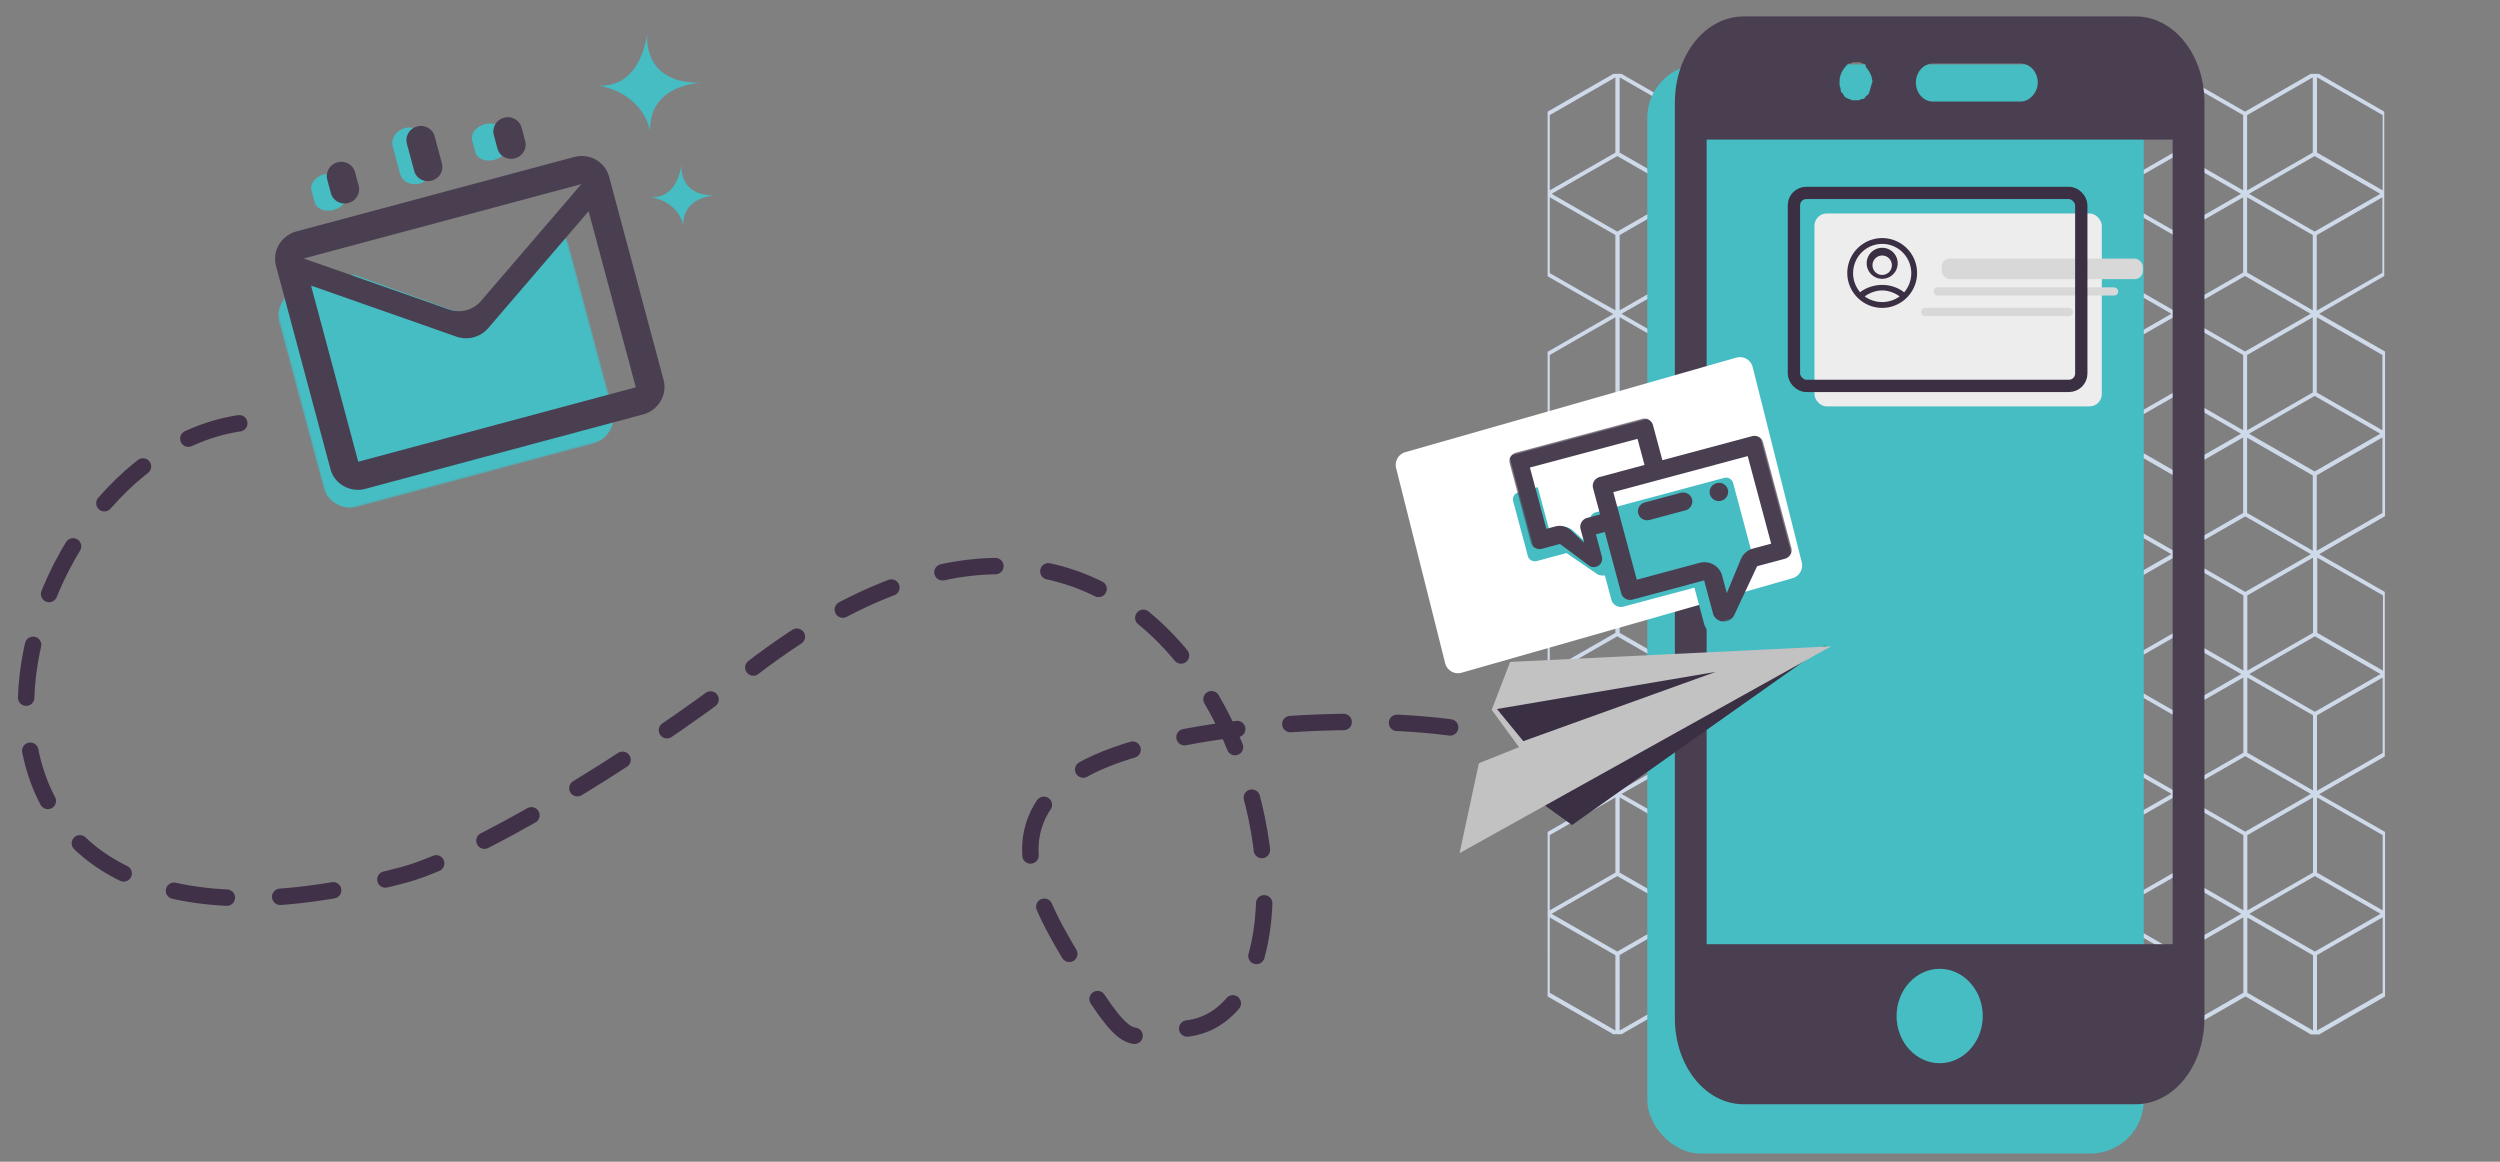
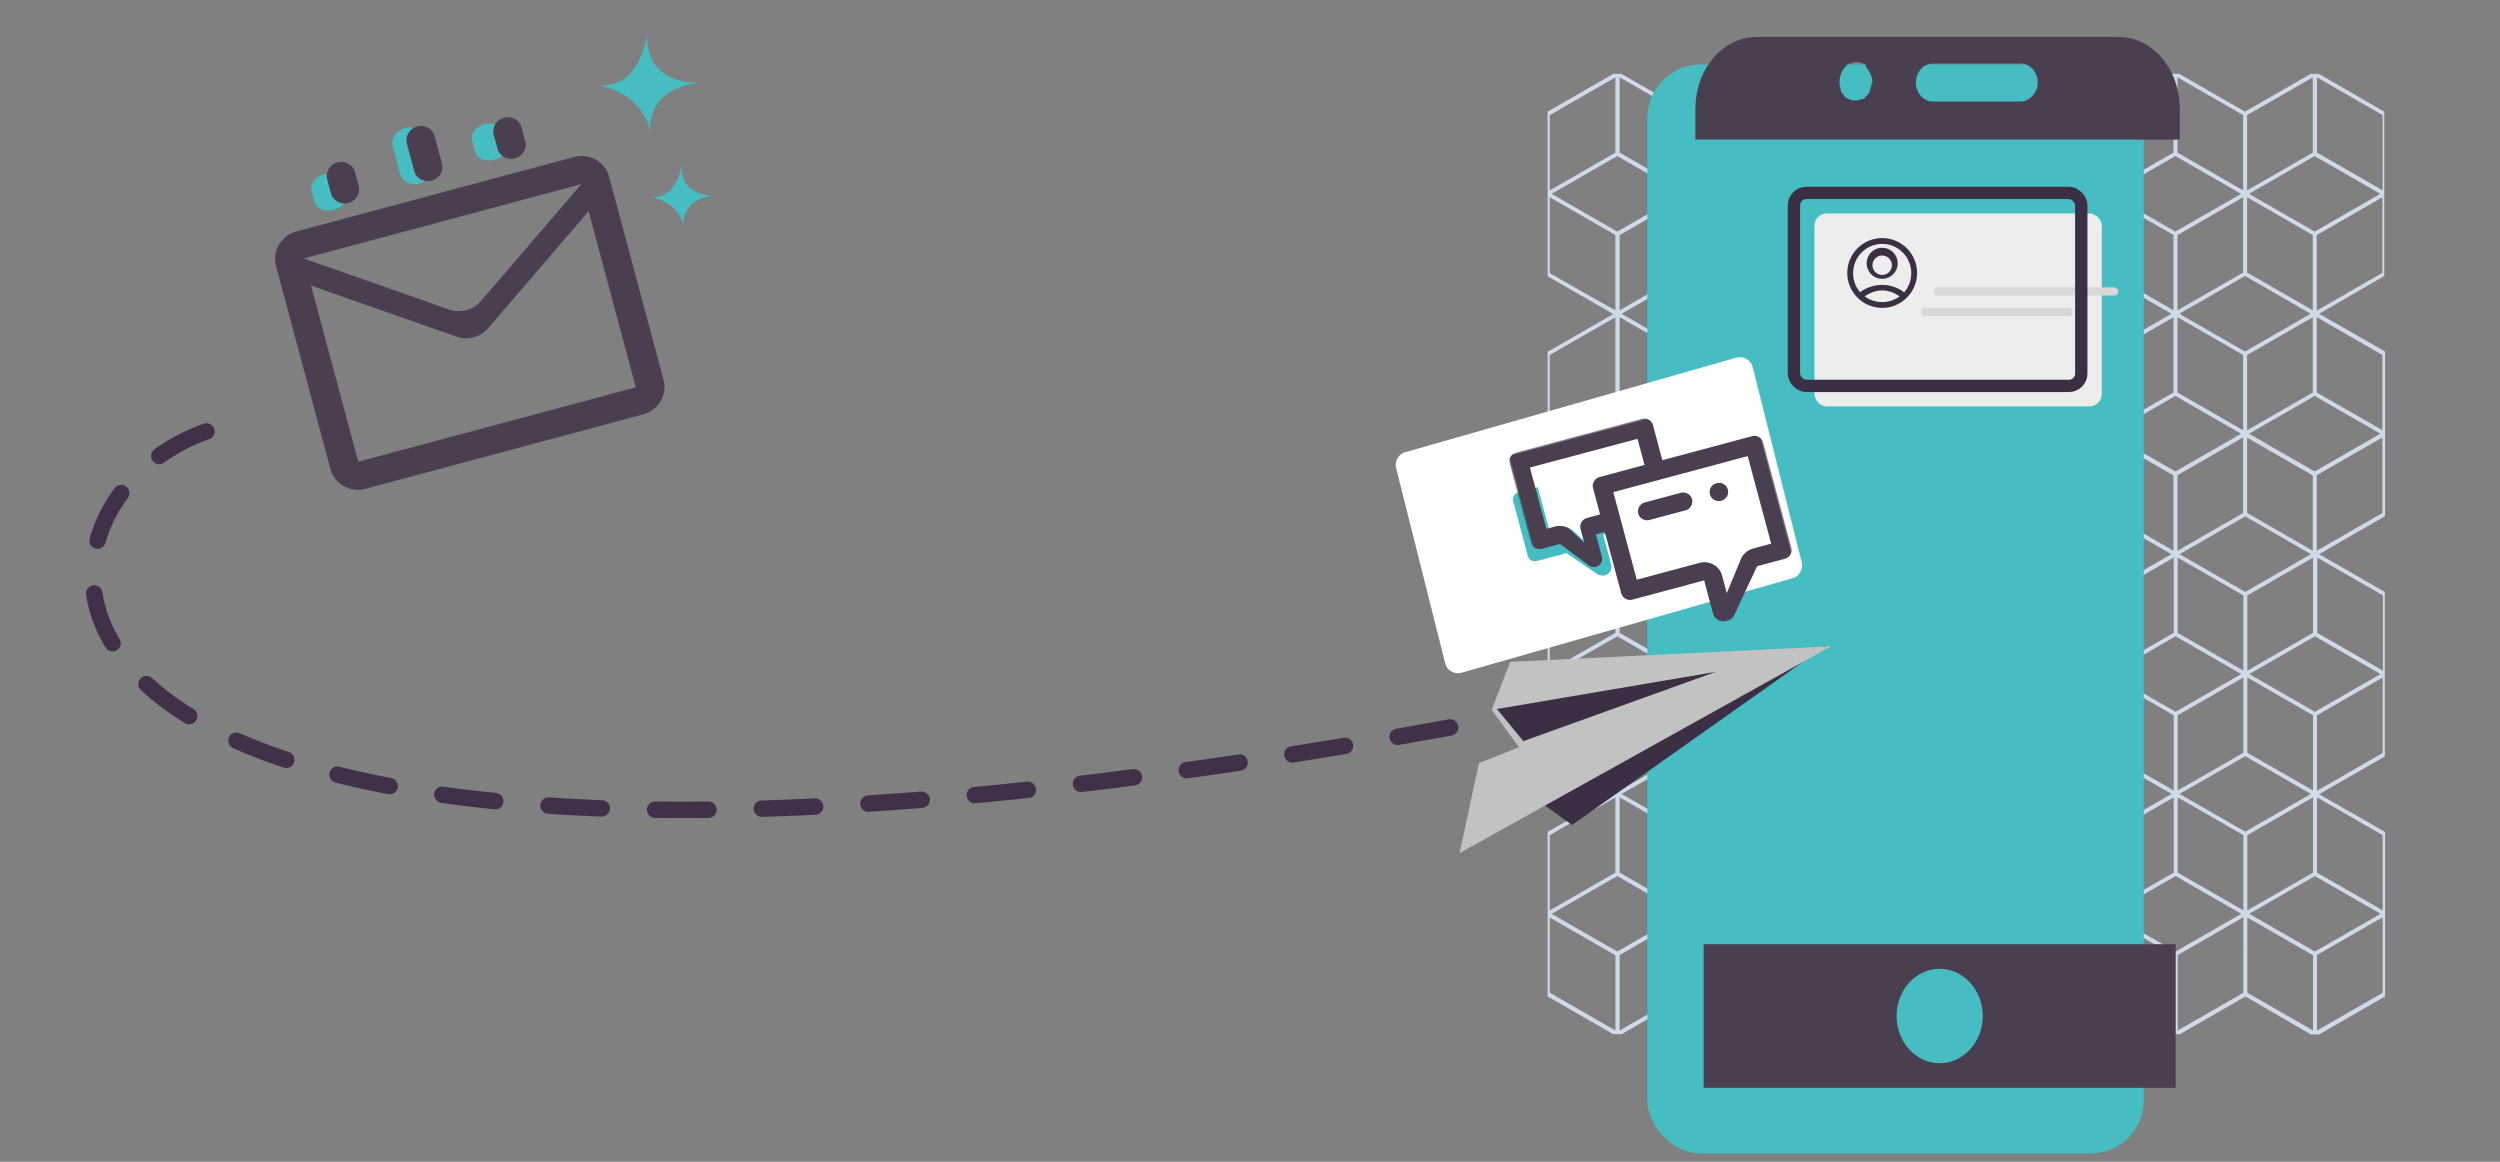
<svg xmlns="http://www.w3.org/2000/svg" xmlns:xlink="http://www.w3.org/1999/xlink" viewBox="0 0 609 283">
  <rect x="0" y="0" width="609" height="283" fill="#808080" stroke="none" />
  <defs>
    <path id="a" d="M0 0h61v53H0z" />
-     <path id="c" d="M0 0h73v55H0z" />
  </defs>
  <g fill="none" fill-rule="evenodd">
    <g fill="#CEDAEA">
      <path d="M562.931 135l-15.996 9.194L530.94 135h-2.008l-15.996 9.194L497.004 135h-2.008L479 144.194v40.08l15.996 9.194L479 202.662v40.079l15.996 9.194h2.008L513 242.741l15.996 9.194h2.008L547 242.741 562.931 252h2.008l7.836-4.532L581 242.74v-40.08l-16.061-9.193 15.996-9.195v-40.079L564.94 135h-2.008zm1.555 19.165v-18.323l15.996 9.194v18.324l-15.996-9.195zm-17.033-9.129l15.997-9.194v18.323l-15.997 9.195v-18.324zm-16.967 9.13v-18.324l15.996 9.194v18.324l-15.996-9.195zm-16.968-9.13l15.996-9.194v18.323l-15.996 9.195v-18.324zm-17.032 9.13v-18.324l15.996 9.194v18.324l-15.996-9.195zm-17.033-9.13h.13l15.867-9.194v18.323l-15.997 9.195v-18.324zm68.454 19.165l15.996-9.194 8.225 4.727 7.771 4.467-15.996 9.195-15.996-9.195zm-33.936 0l15.997-9.194 8.224 4.727 7.772 4.467-15.996 9.195-15.997-9.195zm-33.935 0l15.996-9.194 8.225 4.727 7.772 4.467-15.997 9.195-15.996-9.195zm84.385 10.036l15.996-9.194v18.389l-15.996 9.194v-18.389zm-16.968 9.13v-18.324l15.997 9.194v18.324l-15.997-9.194zm-16.967-9.13l15.996-9.194v18.324l-15.996 9.194v-18.324zm-16.968 9.13v-18.324l15.996 9.194v18.324l-15.996-9.194zm-17.032-9.13l15.996-9.194v18.324l-15.996 9.194v-18.324zm-8.678 13.921l-8.225-4.726v-18.389l15.996 9.194v18.324l-7.771-4.403zm43.131 5.245l15.996-9.194 15.996 9.194-15.996 9.194-15.996-9.194zm-33.935 0L513 184.209l15.996 9.194L513 202.597l-15.996-9.194zm67.417 19.165v-18.323l15.996 9.194v18.324l-15.996-9.195zm-16.968-9.13l15.997-9.193v18.323l-15.997 9.195v-18.324zm-16.967 9.13v-18.323l15.996 9.194v18.324l-15.996-9.195zm-16.968-9.13l15.996-9.193v18.323l-15.996 9.195v-18.324zm-17.032 9.13v-18.323l15.996 9.194v18.324l-15.996-9.195zm-16.968-9.13l15.996-9.193v18.323l-15.996 9.195v-18.324zm68.389 19.166l15.996-9.194 15.996 9.194-15.996 9.195-15.996-9.195zm-33.936 0l15.997-9.194 15.996 9.194-15.996 9.195-15.997-9.195zm-34 0l15.997-9.194 15.996 9.194-15.996 9.195-15.997-9.195zm84.45 10.036l15.996-9.194v18.389l-15.996 9.194V232.64zm-33.935 0l15.996-9.194v18.389l-15.996 9.194V232.64zm-34 0l15.996-9.194v18.389l-15.996 9.194V232.64zm50.967 9.195V223.51l15.997 9.194v18.324l-15.997-9.194zm-33.935 0V223.51l15.996 9.194v18.324l-15.996-9.194zm-34.065 0V223.51l15.997 9.13v18.388l-15.997-9.194zM460.996 135L445 144.194 429.004 135h-2.008L411 144.194 395.004 135h-2.008L377 144.194v40.08l15.996 9.194L377 202.662v40.079l15.996 9.194h2.008L411 242.741 426.931 252h2.008l15.996-9.194L460.931 252h2.008l7.836-4.532L479 242.74v-40.08l-15.996-9.193L479 184.273v-40.079L462.939 135h-1.943zm1.49 19.165v-18.323l15.996 9.194v18.324l-15.996-9.195zm-16.968-9.129l15.996-9.194v18.323l-15.996 9.195v-18.324zm-16.968 9.13v-18.324l15.997 9.194v18.324l-15.997-9.195zm-17.032-9.13l15.996-9.194v18.323l-15.996 9.195v-18.324zm-16.968 9.13v-18.324l15.997 9.194v18.324l-15.997-9.195zm-17.032-9.13l15.996-9.194v18.323l-15.996 9.195v-18.324zm68.453 19.165l15.997-9.194 8.224 4.727 7.772 4.467-15.996 9.195-15.997-9.195zm-33.935 0l15.996-9.194 8.225 4.727 7.772 4.467-15.997 9.195-15.996-9.195zm-34.065 0l15.997-9.194 8.224 4.727 7.772 4.467-15.996 9.195-15.997-9.195zm84.515 10.036l15.996-9.194v18.389l-15.996 9.194v-18.389zm-16.968 9.13v-18.324l15.996 9.194v18.324l-15.996-9.194zm-16.968-9.13l15.997-9.194v18.324l-15.997 9.194v-18.324zm-17.032 9.13v-18.324l15.996 9.194v18.324l-15.996-9.194zm-16.968-9.13l15.997-9.194v18.324l-15.997 9.194v-18.324zm-8.807 13.921l-8.225-4.726v-18.389l15.996 9.194v18.324l-7.771-4.403zm43.26 5.245L445 184.209l15.996 9.194L445 202.597l-15.996-9.194zm-34 0l16.062-9.13 15.996 9.195-15.996 9.13-16.061-9.195zm67.483 19.165v-18.323l15.996 9.194v18.324l-15.996-9.195zm-16.968-9.13l15.996-9.193v18.323l-15.996 9.195v-18.324zm-16.968 9.13v-18.323l15.997 9.194v18.324l-15.997-9.195zm-17.032-9.13l15.996-9.193v18.323l-15.996 9.195v-18.324zm-16.968 9.13v-18.323l15.997 9.194v18.324l-15.997-9.195zm-17.032-9.13l15.996-9.193v18.323l-15.996 9.195v-18.324zm68.453 19.166l15.997-9.194 15.996 9.194-15.996 9.195-15.997-9.195zm-33.935 0l15.996-9.194 15.997 9.194-15.997 9.195-15.996-9.195zm-34.065 0l15.997-9.194 15.996 9.194-15.996 9.195-15.997-9.195zm84.515 10.036l15.996-9.194v18.389l-15.996 9.194V232.64zm-33.936 0l15.997-9.194v18.389l-15.997 9.194V232.64zm-34 0l15.997-9.194v18.389l-15.997 9.194V232.64zm50.968 9.195V223.51l15.996 9.194v18.324l-15.996-9.194zm-34 0V223.51l15.996 9.194v18.324l-15.996-9.194zm-34 0V223.51l15.996 9.194v18.324l-15.996-9.194zM562.872 18l-15.99 9.2L530.89 18h-2.007l-15.99 9.2-15.927-9.2h-2.007l-15.991 9.2v40.1l15.99 9.2-15.99 9.2v40.1l15.99 9.2h2.008l15.99-9.2 15.992 9.2h2.007l15.991-9.2 15.991 9.2h2.007l7.834-4.535 8.222-4.73v-40.1l-16.056-9.2 15.862-9.2V27.2L564.879 18h-2.007zm1.554 19.176V18.842l15.991 9.2v18.333l-15.99-9.199zM547.4 28.042l15.991-9.2v18.334l-15.99 9.2V28.041zm-16.962 9.134V18.842l15.991 9.2v18.333l-15.991-9.199zm-16.962-9.134l15.99-9.2v18.334l-15.99 9.2V28.041zm-17.027 9.134V18.842l15.99 9.2v18.333l-15.99-9.199zm-17.027-9.134h.13l15.86-9.2v18.334l-15.99 9.2V28.041zm68.431 19.176l15.992-9.2 8.222 4.73 7.769 4.47-15.991 9.199-15.992-9.2zm-33.924 0l15.991-9.2 8.222 4.73 7.77 4.47-15.992 9.199-15.991-9.2zm-33.925 0l15.992-9.2 8.222 4.73 7.769 4.47-15.991 9.199-15.992-9.2zm84.358 10.041l15.992-9.2v18.4l-15.992 9.199V57.259zM547.4 66.394V48.06l15.991 9.2v18.333l-15.99-9.2zm-16.962-9.135l15.991-9.2v18.335l-15.991 9.199V57.259zm-16.962 9.135V48.06l15.99 9.2v18.333l-15.99-9.2zm-17.027-9.135l15.99-9.2v18.335l-15.99 9.199V57.259zm-8.676 13.993l-8.222-4.729V48.06l15.991 9.2v18.333l-7.769-4.34zm43.118 5.183l15.991-9.2 15.991 9.2-15.99 9.2-15.992-9.2zm-33.924 0l15.99-9.2 15.992 9.2-15.991 9.2-15.991-9.2zm67.395 19.176V77.277l15.992 9.2v18.334l-15.992-9.2zM547.4 86.477l15.991-9.2v18.334l-15.99 9.2V86.477zm-16.962 9.134V77.277l15.991 9.2v18.334l-15.991-9.2zm-16.962-9.134l15.99-9.2v18.334l-15.99 9.2V86.477zm-17.027 9.134V77.277l15.99 9.2v18.334l-15.99-9.2zm-16.962-9.134l15.99-9.2v18.334l-15.99 9.2V86.477zm68.366 19.176l15.992-9.2 15.99 9.2-15.99 9.2-15.992-9.2zm-33.924 0l15.991-9.2 15.991 9.2-15.99 9.2-15.992-9.2zm-33.99 0l15.992-9.2 15.991 9.2-15.991 9.2-15.991-9.2zm84.423 10.106l15.992-9.2v18.4l-15.992 9.199v-18.399zm-33.924 0l15.991-9.2v18.4l-15.991 9.199v-18.399zm-33.99 0l15.992-9.2v18.4l-15.991 9.199v-18.399zm50.952 9.2v-18.334l15.991 9.199v18.334l-15.99-9.2zm-33.924 0v-18.334l15.99 9.199v18.334l-15.99-9.2zm-34.054 0v-18.334l15.99 9.134v18.399l-15.99-9.2zM460.97 18l-15.992 9.2-15.99-9.2h-2.008l-15.99 9.2-15.992-9.2h-2.007L377 27.2v40.1l15.991 9.2L377 85.7v40.1l15.991 9.2h2.007l15.991-9.2 15.991 9.2h2.007l15.991-9.2 15.992 9.2h2.007l7.833-4.535 8.222-4.73v-40.1l-15.99-9.2 15.86-9.2V27.2L462.913 18h-1.942zm1.489 19.176V18.842l15.99 9.2v18.333l-15.99-9.199zm-16.963-9.134l15.991-9.2v18.334l-15.99 9.2V28.041zm-16.962 9.134V18.842l15.991 9.2v18.333l-15.99-9.199zm-17.027-9.134l15.991-9.2v18.334l-15.99 9.2V28.041zm-16.962 9.134V18.842l15.991 9.2v18.333l-15.991-9.199zm-17.027-9.134l15.991-9.2v18.334l-15.991 9.2V28.041zm68.432 19.176l15.99-9.2 8.223 4.73 7.769 4.47-15.991 9.199-15.991-9.2zm-33.925 0l15.991-9.2 8.222 4.73 7.77 4.47-15.992 9.199-15.99-9.2zm-34.054 0l15.991-9.2 8.222 4.73 7.77 4.47-15.992 9.199-15.99-9.2zm84.488 10.041l15.99-9.2v18.4l-15.99 9.199V57.259zm-16.963 9.135V48.06l15.991 9.2v18.333l-15.99-9.2zm-16.962-9.135l15.991-9.2v18.335l-15.99 9.199V57.259zm-17.027 9.135V48.06l15.991 9.2v18.333l-15.99-9.2zm-16.962-9.135l15.991-9.2v18.335l-15.991 9.199V57.259zm-8.805 13.993l-8.222-4.729V48.06l15.991 9.2v18.333l-7.769-4.34zm43.247 5.183l15.991-9.2 15.992 9.2-15.992 9.2-15.99-9.2zm-33.989 0l16.056-9.134 15.991 9.199-15.991 9.135-16.056-9.2zm67.46 19.176V77.277l15.992 9.2v18.334l-15.991-9.2zm-16.962-9.134l15.991-9.2v18.334l-15.99 9.2V86.477zm-16.962 9.134V77.277l15.991 9.2v18.334l-15.99-9.2zm-17.027-9.134l15.991-9.2v18.334l-15.99 9.2V86.477zm-16.962 9.134V77.277l15.991 9.2v18.334l-15.991-9.2zm-17.027-9.134l15.991-9.2v18.334l-15.991 9.2V86.477zm68.432 19.176l15.99-9.2 15.992 9.2-15.991 9.2-15.991-9.2zm-33.925 0l15.991-9.2 15.991 9.2-15.99 9.2-15.992-9.2zm-34.054 0l15.991-9.2 15.991 9.2-15.99 9.2-15.992-9.2zm84.488 10.106l15.99-9.2v18.4l-15.99 9.199v-18.399zm-33.925 0l15.991-9.2v18.4l-15.99 9.199v-18.399zm-33.99 0l15.992-9.2v18.4l-15.991 9.199v-18.399zm50.952 9.2v-18.334l15.991 9.199v18.334l-15.99-9.2zm-33.989 0v-18.334l15.991 9.199v18.334l-15.99-9.2zm-33.99 0v-18.334l15.992 9.199v18.334l-15.991-9.2z" />
    </g>
-     <path d="M353.258 177.2c-28.726-3.812-77.908.476-93.412 12.9-17.356 13.91-5.802 32.163 5.588 50.274 11.39 18.11 10.898 10.326 21.372 10.326 49.234 0 12.144-177.202-104.186-87.422-29.564 22.816-68.18 45.58-84.382 49.87C-34.018 248.156-2.052 108.835 60.743 102.8" stroke="#403149" stroke-width="4" stroke-linecap="round" stroke-dasharray="13" />
+     <path d="M353.258 177.2C-34.018 248.156-2.052 108.835 60.743 102.8" stroke="#403149" stroke-width="4" stroke-linecap="round" stroke-dasharray="13" />
    <rect fill="#45BDC3" fill-rule="nonzero" x="401.283" y="15.704" width="120.944" height="265.296" rx="13" />
    <g fill="#4A3F51" fill-rule="nonzero">
-       <path d="M520.23 269h-95.46c-9.288 0-16.77-9.282-16.77-20.96V24.96C408 13.282 415.482 4 424.77 4h95.46C529.518 4 537 13.282 537 24.96v223.08c0 11.678-7.482 20.96-16.77 20.96zM424.77 13.582c-4.902 0-9.03 5.09-9.03 11.378v223.08c0 6.288 4.128 11.378 9.03 11.378h95.46c4.902 0 9.03-5.09 9.03-11.378V24.96c0-6.288-4.128-11.378-9.03-11.378h-95.46z" />
      <path d="M516.024 9h-88.048C419.713 9 413 16.716 413 26.593V34h118v-7.407C531 16.716 524.287 9 516.024 9zm-60.162 11.728c0 .309-.258.618-.258.926 0 .309-.258.618-.258.926-.258.309-.258.618-.517.618-.258.308-.516.308-.516.617-.258.308-.517.308-.775.308s-.516.31-.774.31h-1.55c-.258 0-.516-.31-.774-.31s-.517-.308-.775-.308c-.258-.309-.516-.309-.516-.617-.258-.31-.258-.618-.517-.618-.258-.308-.258-.617-.258-.926 0-.308-.258-.617-.258-.926v-.926c0-1.234.516-2.469 1.291-3.395l.516-.617c.259-.309.517-.309.775-.309s.516-.308.775-.308h1.549c.258 0 .516.308.774.308.259 0 .517.31.775.31-.258.308 0 .616.258.925.775.926 1.291 2.16 1.291 3.395-.258.309-.258.617-.258.617zm36.407 4.013h-21.43c-2.325 0-4.132-2.16-4.132-4.63 0-2.469 1.807-4.63 4.131-4.63h21.431c2.324 0 4.131 2.161 4.131 4.63 0 2.47-2.065 4.63-4.13 4.63zM415 230v35h115v-35H415zm57.5 29c-5.775 0-10.5-5.175-10.5-11.5s4.725-11.5 10.5-11.5 10.5 5.175 10.5 11.5-4.725 11.5-10.5 11.5z" />
    </g>
    <g transform="translate(437.696 46.915)">
      <rect fill="#EDEDED" fill-rule="nonzero" x="4.304" y="5.085" width="70" height="47" rx="3" />
-       <rect fill="#D8D8D8" fill-rule="nonzero" x="35.304" y="16.085" width="49" height="5" rx="2" />
      <rect fill="#D8D8D8" fill-rule="nonzero" x="30.304" y="28.085" width="37" height="2" rx="1" />
      <rect fill="#D8D8D8" fill-rule="nonzero" x="33.304" y="23.085" width="45" height="2" rx="1" />
      <rect stroke="#3B2F43" stroke-width="3" stroke-linejoin="round" x="-.696" y=".085" width="70" height="47" rx="3" />
      <path d="M26.15 24.307c-1.355-1.106-3.333-1.819-5.328-1.819-2.012 0-4.018.686-5.383 1.796a7.13 7.13 0 01-1.718-4.65c0-3.94 3.171-7.133 7.083-7.133 3.912 0 7.084 3.194 7.084 7.134 0 1.788-.66 3.42-1.739 4.672m-5.347 2.36a7.211 7.211 0 01-4.248-1.378c1.098-.812 2.67-1.454 4.248-1.454 1.576 0 3.15.64 4.252 1.452a7.219 7.219 0 01-4.252 1.38m.002-15.582a8.5 8.5 0 00-8.5 8.5c0 2.17.82 4.142 2.157 5.644.344.387.723.742 1.132 1.06a8.45 8.45 0 005.211 1.796c1.97 0 3.78-.677 5.22-1.802.4-.311.769-.658 1.106-1.035a8.459 8.459 0 002.174-5.663 8.5 8.5 0 00-8.5-8.5m0 8.972a2.361 2.361 0 110-4.722 2.361 2.361 0 010 4.722m3.778-2.834a3.778 3.778 0 10-7.556.001 3.778 3.778 0 007.556 0" fill="#3B2F43" fill-rule="nonzero" />
    </g>
    <path d="M342.338 110.148l80.617-23.024a3.217 3.217 0 014.001 2.316l11.946 47.517a3.23 3.23 0 01-2.24 3.895l-80.617 23.024a3.217 3.217 0 01-4.001-2.316l-11.946-47.517a3.23 3.23 0 012.24-3.895z" fill="#FFF" />
-     <path d="M420.02 116.412l-13.047 3.496-18.28 4.898a1.8 1.8 0 00-1.273 2.205l2.195 8.191 2.912 10.867a2.414 2.414 0 002.955 1.707l6.648-1.781 10.63-2.848 2.361 8.813c.319 1.188 1.198 2.087 2.114 2.282.264.055.518.048.755-.016.59-.158 1.07-.661 1.294-1.413l3.973-12.479 2.336-.626a2.417 2.417 0 001.707-2.957l-5.114-19.088a1.767 1.767 0 00-2.166-1.25" fill="#46BCC3" fill-rule="nonzero" />
    <path d="M374.603 118.675l-4.72 1.265c-.953.255-1.528 1.202-1.283 2.115l3.595 13.42c.245.914 1.217 1.446 2.169 1.191l.598-.16 6.637-1.778 7.553 5.175c.533.347 1.614.323 1.774.28.162-.043.5-.182.72-.341.74-.53 1.075-1.46.841-2.332l-1.946-7.265 3.792-1.016-.952-3.552-2.455-9.163-.652.174c-1.192.322-1.911 1.507-1.606 2.647l1.661 6.2-2.155.577-.959.257c-1.19.318-1.91 1.501-1.607 2.64l.869 3.26-3.196-2.95c-.987-.912-2.409-1.25-3.75-.891l-2.16.578-2.768-10.331z" fill="#46BCC3" fill-rule="nonzero" />
    <g transform="rotate(-15 604.383 -1339.108)">
      <mask id="b" fill="#fff">
        <use xlink:href="#a" />
      </mask>
      <path d="M47.445 24.292c.597 0 1.175-.237 1.604-.652.416-.415.655-.987.655-1.572a2.21 2.21 0 00-.662-1.57c-.835-.83-2.35-.83-3.194 0a2.21 2.21 0 00-.662 1.57c0 .585.24 1.157.662 1.572.422.413 1.01.652 1.597.652zm-18.074 0h9.037c1.25 0 2.26-.99 2.26-2.209s-1.01-2.208-2.26-2.208h-9.037c-1.247 0-2.26.99-2.26 2.208 0 1.22 1.013 2.209 2.26 2.209zm27.111 13.25h-4.518a4.555 4.555 0 00-3.615 1.766l-5.422 7.067v-4.417c0-2.438-2.025-4.416-4.519-4.416H22.593V15.458h33.89v22.084zM15.82 19.875h-1.004c-1.244 0-2.257.987-2.259 2.204l-.004 3.482-2.348-3.796a4.025 4.025 0 00-3.427-1.89h-2.26V4.417l27.128.033v6.576l-11.312.013c-1.247.003-2.26.992-2.26 2.211v6.625H15.82zm42.922-8.833H36.149V2.208C36.149.99 35.139 0 33.889 0H2.26C1.012 0 0 .99 0 2.208v19.875c0 1.22 1.012 2.209 2.26 2.209h4.518l5.506 6.974a2.048 2.048 0 002.241.54 2.011 2.011 0 001.31-1.879v-5.635h2.24V39.75c0 1.221 1.012 2.208 2.259 2.208h18.063v8.359c0 1.126.788 2.13 1.855 2.517a2.722 2.722 0 003.003-.777l8.503-10.099h6.98c1.248 0 2.26-.987 2.263-2.208v-26.5c0-1.219-1.01-2.208-2.26-2.208z" fill="#4A3F51" fill-rule="nonzero" mask="url(#b)" />
    </g>
    <g fill-rule="nonzero">
      <path fill="#3B2F43" d="M371.878 192.986l11.066 7.994 62.074-43.865z" />
      <path fill="#C2C2C2" d="M367.875 161.242l-4.505 11.675 6.656 9.09-9.766 3.908-4.708 21.907 90.503-50.382z" />
      <path fill="#3B2F43" d="M371.077 180.548l-6.423-7.836 53.285-9.043z" />
    </g>
    <path d="M157.701 8s-1.813 12.463 13.296 12.175c0 0-12.978.129-12.637 11.825 0 0-1.167-9.2-13.077-11.257 0 0 10.065 2.225 12.418-12.743M166.044 40s-1.133 7.79 8.31 7.61c0 0-8.11.08-7.898 7.39 0 0-.73-5.75-8.173-7.036 0 0 6.29 1.391 7.761-7.964" fill="#46BCC3" fill-rule="nonzero" />
    <g>
      <path d="M120.43 38.943c2.132-.572 3.516-2.33 3.087-3.933l-.777-2.898c-.43-1.602-2.507-2.434-4.64-1.862-2.133.571-3.517 2.33-3.087 3.933l.776 2.897c.43 1.603 2.508 2.434 4.64 1.863M102.238 44.729c2.133-.572 3.459-2.547 2.958-4.416l-1.812-6.762c-.5-1.87-2.637-2.917-4.77-2.345-2.132.571-3.458 2.546-2.957 4.416l1.812 6.761c.5 1.87 2.636 2.917 4.77 2.346M81.288 51.149c2.133-.572 3.517-2.33 3.088-3.933l-.777-2.898c-.43-1.603-2.507-2.434-4.64-1.863-2.133.572-3.517 2.33-3.087 3.933l.776 2.898c.43 1.603 2.508 2.434 4.64 1.863" fill="#46BCC3" fill-rule="nonzero" />
      <g transform="rotate(-15 306.98 -215.676)">
        <mask id="d" fill="#fff">
          <use xlink:href="#c" />
        </mask>
        <path d="M20.36 0H6.952C3.114 0 0 3.094 0 6.906v41.19C0 51.906 3.114 55 6.952 55h59.096c3.84 0 6.952-3.094 6.952-6.906V6.906c0-2.745-1.613-5.117-3.952-6.23L49.18 14.494a6.986 6.986 0 01-7.978 0L20.36 0z" fill="#46BCC3" fill-rule="nonzero" mask="url(#d)" />
      </g>
      <path d="M84.871 49.445c1.867-.5 2.986-2.38 2.497-4.206l-.884-3.3c-.49-1.825-2.4-2.895-4.266-2.395s-2.985 2.381-2.496 4.207l.884 3.3c.49 1.825 2.4 2.894 4.265 2.394zm20.285-5.435c1.866-.5 2.985-2.381 2.496-4.206l-1.768-6.6c-.49-1.826-2.4-2.895-4.265-2.395-1.867.5-2.986 2.381-2.497 4.206l1.769 6.6c.489 1.826 2.399 2.895 4.265 2.395zm20.284-5.435c1.866-.5 2.986-2.381 2.497-4.206l-.885-3.3c-.489-1.826-2.398-2.895-4.265-2.395-1.866.5-2.985 2.381-2.496 4.206l.884 3.3c.49 1.825 2.4 2.895 4.265 2.395zM72.233 56.369c-3.733 1-5.97 4.769-4.993 8.412l13.264 49.504c.977 3.643 4.798 5.789 8.53 4.789l67.615-18.118c3.736-1 5.97-4.769 4.993-8.412L148.378 43.04c-.977-3.643-4.795-5.79-8.53-4.788L72.233 56.369zm82.648 37.987l-67.615 18.117L75.77 69.57l35.41 12.432a7.13 7.13 0 007.755-2.078l24.45-28.471 11.496 42.903zm-37.715-21.033a7.13 7.13 0 01-7.755 2.078L74.001 62.97l67.615-18.117-24.45 28.471z" fill="#4A3F51" fill-rule="nonzero" />
    </g>
  </g>
</svg>